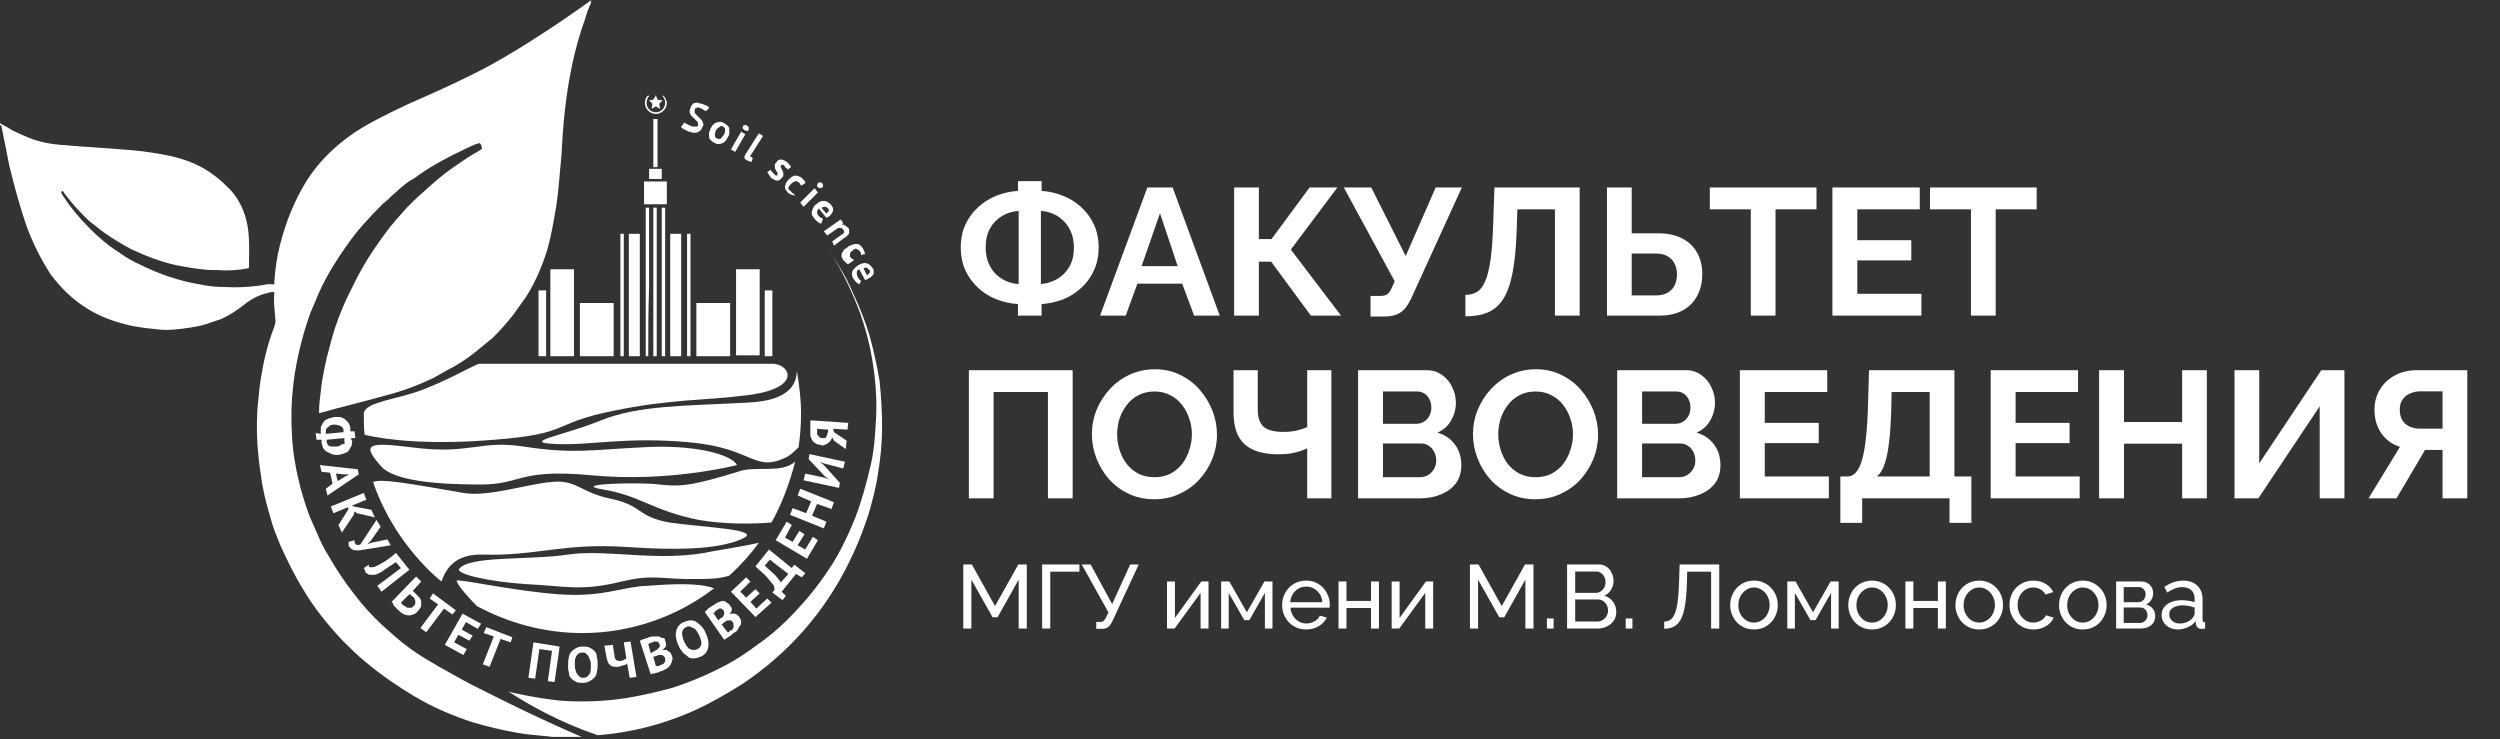
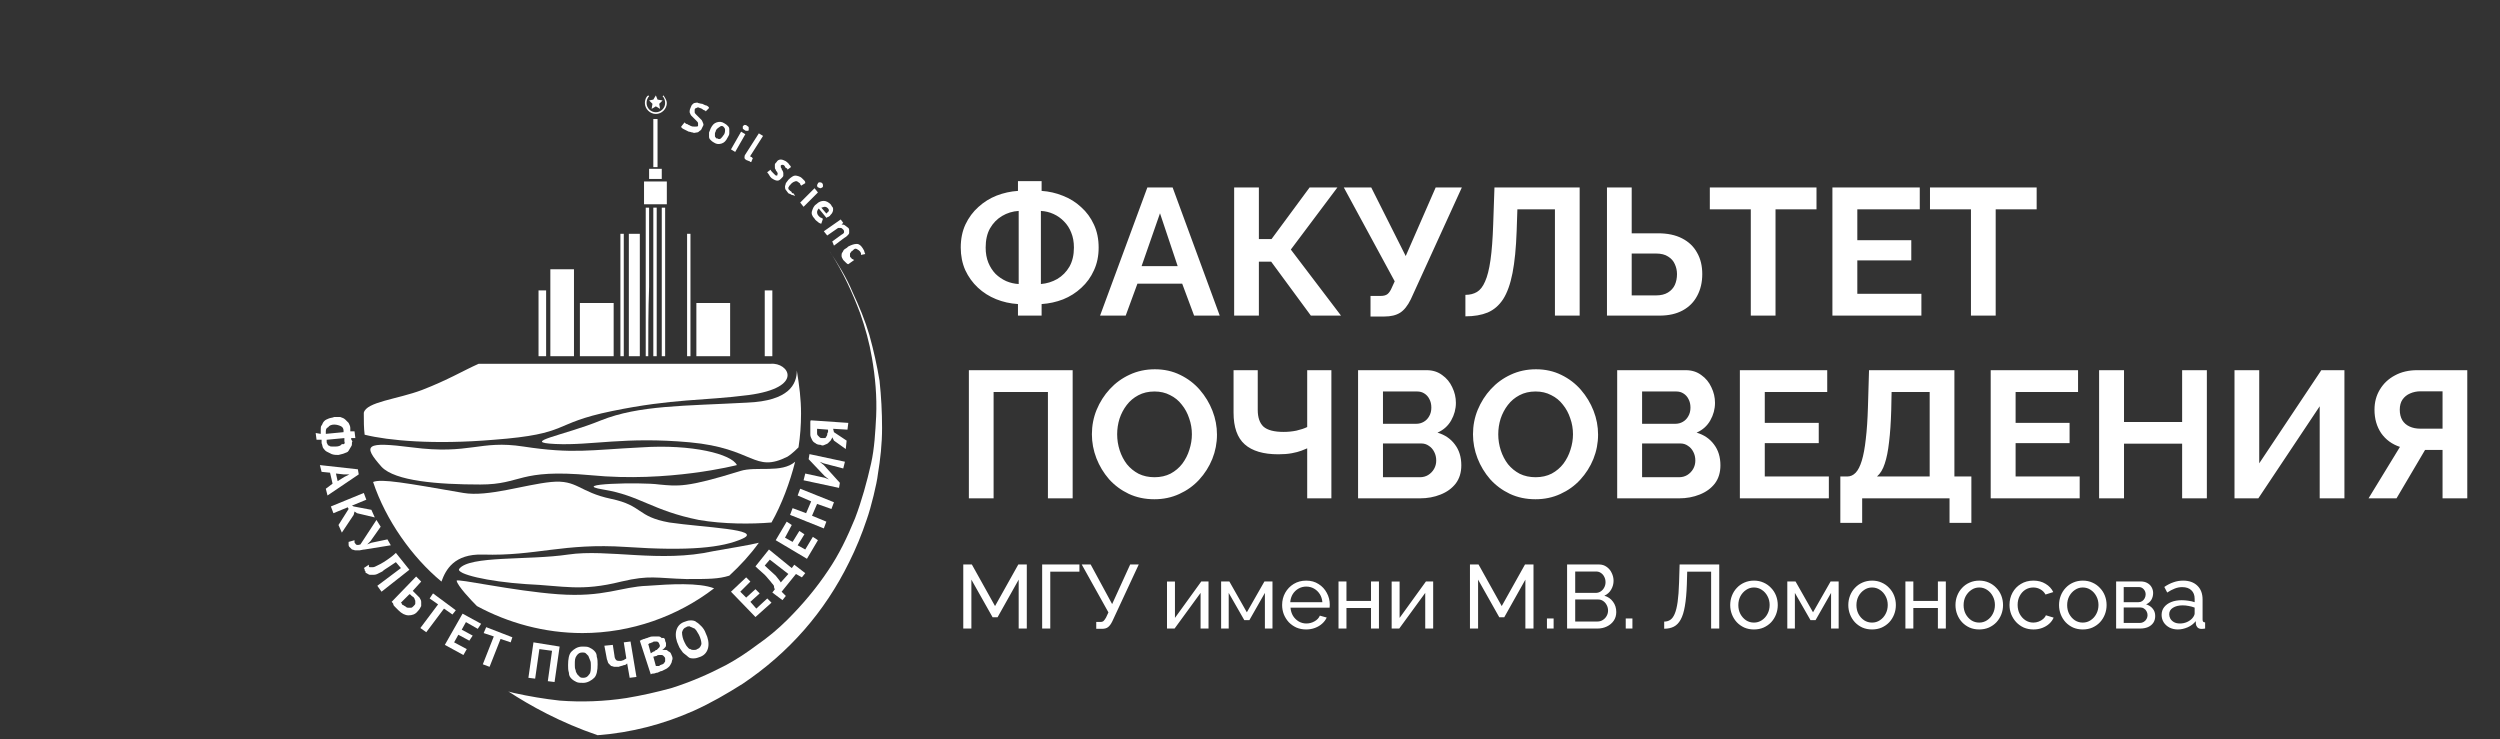
<svg xmlns="http://www.w3.org/2000/svg" width="301" height="89" viewBox="0 0 301 89" fill="none">
  <rect x="0" y="0" width="301" height="89" fill="#333333" stroke="none" />
  <path d="M122.563 38V36.609C121.636 36.551 120.759 36.356 119.933 36.022C119.107 35.689 118.376 35.225 117.738 34.632C117.101 34.038 116.594 33.335 116.217 32.523C115.855 31.698 115.674 30.792 115.674 29.807C115.674 28.764 115.862 27.837 116.239 27.025C116.63 26.199 117.151 25.497 117.803 24.917C118.455 24.323 119.187 23.867 119.998 23.548C120.824 23.229 121.679 23.041 122.563 22.983V21.809H125.41V22.983C126.294 23.041 127.148 23.236 127.974 23.57C128.8 23.889 129.532 24.345 130.169 24.939C130.821 25.518 131.335 26.221 131.712 27.047C132.089 27.858 132.277 28.778 132.277 29.807C132.277 30.821 132.089 31.734 131.712 32.545C131.35 33.356 130.843 34.059 130.191 34.653C129.553 35.247 128.822 35.711 127.996 36.044C127.17 36.363 126.308 36.551 125.41 36.609V38H122.563ZM122.65 34.197V25.395C121.925 25.439 121.259 25.642 120.65 26.004C120.042 26.366 119.557 26.866 119.194 27.503C118.847 28.126 118.673 28.894 118.673 29.807C118.673 30.488 118.781 31.096 118.999 31.632C119.216 32.154 119.506 32.603 119.868 32.98C120.245 33.342 120.672 33.632 121.15 33.849C121.628 34.052 122.128 34.168 122.65 34.197ZM125.323 34.197C126.033 34.139 126.692 33.936 127.3 33.588C127.909 33.226 128.394 32.733 128.757 32.111C129.119 31.473 129.3 30.705 129.3 29.807C129.3 29.126 129.191 28.525 128.974 28.003C128.771 27.482 128.481 27.032 128.105 26.656C127.742 26.279 127.322 25.982 126.844 25.765C126.366 25.547 125.859 25.424 125.323 25.395V34.197ZM138.142 22.57H141.184L146.856 38H143.77L142.336 34.153H136.946L135.534 38H132.448L138.142 22.57ZM141.793 32.045L139.663 25.678L137.446 32.045H141.793ZM148.592 38V22.57H151.569V28.785H153.091L157.676 22.57H161.023L155.416 30.046L161.458 38H157.828L153.047 31.502H151.569V38H148.592ZM165.01 38.109V35.631H166.227C166.604 35.631 166.887 35.551 167.075 35.392C167.263 35.233 167.43 34.979 167.575 34.632L167.923 33.871L161.794 22.57H165.097L169.248 30.828L172.856 22.57H176.007L169.857 36.044C169.48 36.812 169.053 37.348 168.574 37.652C168.096 37.956 167.459 38.109 166.662 38.109H165.01ZM187.214 38V25.2H182.693L182.606 27.808C182.534 29.85 182.367 31.538 182.107 32.871C181.846 34.204 181.469 35.255 180.977 36.022C180.484 36.776 179.861 37.312 179.108 37.631C178.369 37.935 177.478 38.087 176.434 38.087V35.501C176.971 35.501 177.434 35.385 177.825 35.153C178.217 34.921 178.542 34.501 178.803 33.893C179.079 33.284 179.296 32.422 179.455 31.306C179.615 30.191 179.723 28.749 179.781 26.982L179.933 22.57H190.191V38H187.214ZM193.479 38V22.57H196.456V28.09H199.629C200.773 28.09 201.737 28.293 202.519 28.699C203.316 29.104 203.917 29.677 204.323 30.415C204.743 31.14 204.953 32.002 204.953 33.002C204.953 33.987 204.75 34.856 204.345 35.609C203.954 36.363 203.374 36.95 202.606 37.37C201.838 37.79 200.904 38 199.803 38H193.479ZM196.456 35.566H199.39C199.969 35.566 200.448 35.45 200.824 35.218C201.201 34.986 201.476 34.682 201.65 34.306C201.824 33.914 201.911 33.48 201.911 33.002C201.911 32.581 201.824 32.183 201.65 31.806C201.491 31.43 201.223 31.125 200.846 30.893C200.484 30.647 199.991 30.524 199.368 30.524H196.456V35.566ZM218.706 25.2H213.773V38H210.796V25.2H205.863V22.57H218.706V25.2ZM231.336 35.37V38H220.622V22.57H231.14V25.2H223.621V28.916H230.119V31.35H223.621V35.37H231.336ZM245.214 25.2H240.281V38H237.303V25.2H232.37V22.57H245.214V25.2ZM116.652 60V44.57H129.148V60H126.17V47.2H119.629V60H116.652ZM138.983 60.109C137.853 60.109 136.824 59.891 135.897 59.457C134.984 59.022 134.195 58.435 133.528 57.696C132.876 56.943 132.369 56.103 132.007 55.175C131.645 54.234 131.464 53.27 131.464 52.285C131.464 51.256 131.652 50.278 132.029 49.351C132.42 48.409 132.949 47.576 133.615 46.852C134.296 46.113 135.093 45.533 136.006 45.113C136.933 44.679 137.947 44.461 139.048 44.461C140.164 44.461 141.178 44.686 142.091 45.135C143.018 45.584 143.808 46.185 144.459 46.939C145.111 47.692 145.619 48.533 145.981 49.46C146.343 50.387 146.524 51.343 146.524 52.328C146.524 53.343 146.336 54.321 145.959 55.262C145.582 56.19 145.053 57.023 144.373 57.762C143.706 58.486 142.909 59.058 141.982 59.478C141.069 59.899 140.07 60.109 138.983 60.109ZM134.506 52.285C134.506 52.952 134.608 53.596 134.81 54.219C135.013 54.842 135.303 55.4 135.68 55.893C136.071 56.371 136.542 56.755 137.092 57.044C137.657 57.32 138.295 57.457 139.005 57.457C139.729 57.457 140.374 57.312 140.939 57.023C141.504 56.718 141.975 56.32 142.351 55.827C142.728 55.32 143.011 54.763 143.199 54.154C143.402 53.531 143.503 52.908 143.503 52.285C143.503 51.619 143.395 50.981 143.177 50.373C142.974 49.75 142.677 49.199 142.286 48.721C141.91 48.228 141.439 47.844 140.874 47.569C140.323 47.279 139.7 47.135 139.005 47.135C138.266 47.135 137.614 47.287 137.049 47.591C136.498 47.881 136.035 48.272 135.658 48.764C135.281 49.257 134.991 49.808 134.789 50.416C134.6 51.025 134.506 51.648 134.506 52.285ZM157.387 60V53.98C157.228 54.053 156.996 54.147 156.692 54.263C156.387 54.379 156.004 54.48 155.54 54.567C155.076 54.654 154.533 54.697 153.91 54.697C152.113 54.697 150.766 54.299 149.868 53.502C148.969 52.705 148.52 51.43 148.52 49.677V44.57H151.432V49.351C151.432 50.264 151.664 50.938 152.128 51.372C152.606 51.792 153.417 52.002 154.562 52.002C155.069 52.002 155.576 51.952 156.083 51.85C156.59 51.734 157.025 51.59 157.387 51.416V44.57H160.299V60H157.387ZM175.942 56.023C175.942 56.892 175.717 57.624 175.268 58.218C174.819 58.797 174.21 59.239 173.443 59.544C172.689 59.848 171.863 60 170.965 60H163.511V44.57H171.769C172.494 44.57 173.117 44.766 173.638 45.157C174.174 45.533 174.58 46.026 174.855 46.635C175.145 47.229 175.29 47.852 175.29 48.504C175.29 49.242 175.101 49.945 174.725 50.612C174.348 51.278 173.797 51.771 173.073 52.089C173.957 52.35 174.652 52.821 175.159 53.502C175.681 54.183 175.942 55.023 175.942 56.023ZM172.921 55.458C172.921 55.067 172.841 54.719 172.682 54.415C172.523 54.096 172.305 53.85 172.03 53.676C171.769 53.488 171.465 53.393 171.117 53.393H166.51V57.457H170.965C171.327 57.457 171.653 57.37 171.943 57.197C172.247 57.008 172.486 56.762 172.66 56.458C172.834 56.153 172.921 55.82 172.921 55.458ZM166.51 47.135V51.025H170.509C170.842 51.025 171.146 50.945 171.421 50.785C171.697 50.626 171.914 50.402 172.073 50.112C172.247 49.822 172.334 49.474 172.334 49.069C172.334 48.678 172.254 48.337 172.095 48.047C171.95 47.758 171.747 47.533 171.487 47.373C171.24 47.214 170.958 47.135 170.639 47.135H166.51ZM184.867 60.109C183.737 60.109 182.708 59.891 181.781 59.457C180.868 59.022 180.079 58.435 179.412 57.696C178.76 56.943 178.253 56.103 177.891 55.175C177.529 54.234 177.348 53.27 177.348 52.285C177.348 51.256 177.536 50.278 177.913 49.351C178.304 48.409 178.833 47.576 179.499 46.852C180.18 46.113 180.977 45.533 181.89 45.113C182.817 44.679 183.831 44.461 184.932 44.461C186.048 44.461 187.062 44.686 187.975 45.135C188.902 45.584 189.691 46.185 190.343 46.939C190.995 47.692 191.503 48.533 191.865 49.46C192.227 50.387 192.408 51.343 192.408 52.328C192.408 53.343 192.22 54.321 191.843 55.262C191.466 56.19 190.937 57.023 190.257 57.762C189.59 58.486 188.793 59.058 187.866 59.478C186.953 59.899 185.954 60.109 184.867 60.109ZM180.39 52.285C180.39 52.952 180.491 53.596 180.694 54.219C180.897 54.842 181.187 55.4 181.564 55.893C181.955 56.371 182.426 56.755 182.976 57.044C183.541 57.32 184.179 57.457 184.889 57.457C185.613 57.457 186.258 57.312 186.823 57.023C187.388 56.718 187.859 56.32 188.235 55.827C188.612 55.32 188.895 54.763 189.083 54.154C189.286 53.531 189.387 52.908 189.387 52.285C189.387 51.619 189.279 50.981 189.061 50.373C188.858 49.75 188.561 49.199 188.17 48.721C187.794 48.228 187.323 47.844 186.758 47.569C186.207 47.279 185.584 47.135 184.889 47.135C184.15 47.135 183.498 47.287 182.933 47.591C182.382 47.881 181.919 48.272 181.542 48.764C181.165 49.257 180.875 49.808 180.673 50.416C180.484 51.025 180.39 51.648 180.39 52.285ZM207.139 56.023C207.139 56.892 206.915 57.624 206.466 58.218C206.017 58.797 205.408 59.239 204.64 59.544C203.887 59.848 203.061 60 202.163 60H194.709V44.57H202.967C203.691 44.57 204.314 44.766 204.836 45.157C205.372 45.533 205.778 46.026 206.053 46.635C206.343 47.229 206.487 47.852 206.487 48.504C206.487 49.242 206.299 49.945 205.922 50.612C205.546 51.278 204.995 51.771 204.271 52.089C205.155 52.35 205.85 52.821 206.357 53.502C206.879 54.183 207.139 55.023 207.139 56.023ZM204.119 55.458C204.119 55.067 204.039 54.719 203.88 54.415C203.72 54.096 203.503 53.85 203.228 53.676C202.967 53.488 202.663 53.393 202.315 53.393H197.708V57.457H202.163C202.525 57.457 202.851 57.37 203.141 57.197C203.445 57.008 203.684 56.762 203.858 56.458C204.032 56.153 204.119 55.82 204.119 55.458ZM197.708 47.135V51.025H201.706C202.04 51.025 202.344 50.945 202.619 50.785C202.894 50.626 203.112 50.402 203.271 50.112C203.445 49.822 203.532 49.474 203.532 49.069C203.532 48.678 203.452 48.337 203.293 48.047C203.148 47.758 202.945 47.533 202.684 47.373C202.438 47.214 202.156 47.135 201.837 47.135H197.708ZM220.194 57.37V60H209.48V44.57H219.998V47.2H212.479V50.916H218.977V53.35H212.479V57.37H220.194ZM221.576 62.956V57.37H222.401C222.793 57.37 223.133 57.218 223.423 56.914C223.713 56.61 223.959 56.124 224.162 55.458C224.365 54.791 224.524 53.929 224.64 52.872C224.77 51.8 224.857 50.503 224.901 48.982L225.031 44.57H235.31V57.37H237.353V62.956H234.724V60H224.205V62.956H221.576ZM225.987 57.37H232.333V47.2H227.748L227.704 49.373C227.661 50.88 227.574 52.162 227.443 53.219C227.327 54.277 227.154 55.147 226.922 55.827C226.704 56.508 226.393 57.023 225.987 57.37ZM250.394 57.37V60H239.68V44.57H250.198V47.2H242.679V50.916H249.177V53.35H242.679V57.37H250.394ZM265.706 44.57V60H262.729V53.415H255.731V60H252.732V44.57H255.731V50.807H262.729V44.57H265.706ZM269.034 60V44.57H272.011V55.784L279.487 44.57H282.269V60H279.292V48.916L271.903 60H269.034ZM285.172 60L288.954 53.806C287.997 53.488 287.244 52.937 286.694 52.155C286.157 51.358 285.889 50.416 285.889 49.329C285.889 48.417 286.107 47.605 286.541 46.895C286.976 46.171 287.577 45.606 288.345 45.2C289.113 44.78 290.011 44.57 291.04 44.57H297.06V60H294.083V54.176H292.518C292.431 54.176 292.337 54.176 292.235 54.176C292.148 54.176 292.061 54.176 291.975 54.176L288.541 60H285.172ZM291.388 51.611H294.083V47.113H291.431C290.982 47.113 290.562 47.2 290.171 47.373C289.794 47.533 289.49 47.779 289.258 48.112C289.041 48.431 288.932 48.837 288.932 49.329C288.932 49.822 289.033 50.242 289.236 50.59C289.439 50.923 289.729 51.177 290.106 51.35C290.482 51.524 290.91 51.611 291.388 51.611Z" fill="white" />
  <path d="M122.649 75.677V69.788L120.107 74.319H119.509L116.955 69.788V75.677H115.978V67.962H117.01L119.802 72.972L122.606 67.962H123.627V75.677H122.649ZM125.475 75.677V67.962H129.962V68.832H126.453V75.677H125.475ZM131.988 75.71V74.884H132.477C132.658 74.884 132.792 74.841 132.879 74.754C132.974 74.659 133.071 74.522 133.173 74.341L133.455 73.732L130.239 67.962H131.315L133.901 72.733L136.074 67.962H137.106L133.923 74.808C133.763 75.134 133.593 75.366 133.412 75.503C133.238 75.641 132.995 75.71 132.684 75.71H131.988ZM140.507 75.677V70.016H141.464V74.395L144.637 70.005H145.506V75.677H144.55V71.385L141.42 75.677H140.507ZM147.023 75.677V70.005H148.012L150.12 73.721L152.239 70.005H153.206V75.677H152.293V71.385L150.424 74.667H149.815L147.936 71.385V75.677H147.023ZM157.258 75.786C156.831 75.786 156.44 75.71 156.085 75.558C155.737 75.398 155.433 75.185 155.172 74.917C154.918 74.641 154.719 74.326 154.574 73.971C154.437 73.616 154.368 73.24 154.368 72.841C154.368 72.305 154.491 71.816 154.737 71.374C154.984 70.932 155.324 70.577 155.759 70.309C156.201 70.041 156.704 69.907 157.269 69.907C157.841 69.907 158.338 70.045 158.758 70.32C159.185 70.588 159.515 70.943 159.747 71.385C159.986 71.82 160.105 72.291 160.105 72.798C160.105 72.87 160.102 72.943 160.094 73.015C160.094 73.08 160.091 73.131 160.084 73.167H155.378C155.407 73.537 155.509 73.866 155.683 74.156C155.864 74.439 156.096 74.663 156.378 74.83C156.661 74.989 156.965 75.069 157.291 75.069C157.639 75.069 157.965 74.982 158.269 74.808C158.58 74.634 158.794 74.406 158.91 74.123L159.736 74.352C159.613 74.627 159.428 74.873 159.182 75.091C158.943 75.308 158.656 75.478 158.323 75.601C157.997 75.724 157.642 75.786 157.258 75.786ZM155.346 72.504H159.214C159.185 72.135 159.08 71.809 158.899 71.526C158.718 71.244 158.486 71.023 158.204 70.864C157.921 70.704 157.61 70.624 157.269 70.624C156.936 70.624 156.628 70.704 156.346 70.864C156.063 71.023 155.831 71.244 155.65 71.526C155.476 71.809 155.375 72.135 155.346 72.504ZM161.157 75.677V70.005H162.114V72.352H165.069V70.005H166.025V75.677H165.069V73.2H162.114V75.677H161.157ZM167.556 75.677V70.016H168.512V74.395L171.685 70.005H172.554V75.677H171.598V71.385L168.469 75.677H167.556ZM183.655 75.677V69.788L181.112 74.319H180.514L177.961 69.788V75.677H176.983V67.962H178.015L180.808 72.972L183.611 67.962H184.633V75.677H183.655ZM186.252 75.677V74.46H187.056V75.677H186.252ZM194.599 73.689C194.599 74.087 194.497 74.435 194.294 74.732C194.092 75.029 193.816 75.261 193.469 75.427C193.128 75.594 192.751 75.677 192.339 75.677H188.677V67.962H192.512C192.875 67.962 193.186 68.06 193.447 68.256C193.715 68.444 193.918 68.69 194.055 68.995C194.2 69.292 194.273 69.603 194.273 69.929C194.273 70.306 194.175 70.661 193.979 70.994C193.791 71.32 193.519 71.563 193.164 71.722C193.606 71.852 193.954 72.095 194.208 72.45C194.468 72.798 194.599 73.211 194.599 73.689ZM193.61 73.515C193.61 73.276 193.556 73.055 193.447 72.852C193.345 72.649 193.204 72.486 193.023 72.363C192.849 72.24 192.646 72.178 192.415 72.178H189.655V74.83H192.339C192.578 74.83 192.791 74.768 192.98 74.645C193.175 74.522 193.327 74.362 193.436 74.167C193.552 73.964 193.61 73.747 193.61 73.515ZM189.655 68.81V71.385H192.11C192.342 71.385 192.545 71.327 192.719 71.211C192.9 71.095 193.041 70.94 193.143 70.744C193.251 70.548 193.306 70.335 193.306 70.103C193.306 69.857 193.255 69.639 193.154 69.451C193.059 69.255 192.925 69.1 192.751 68.984C192.585 68.868 192.393 68.81 192.176 68.81H189.655ZM195.739 75.677V74.46H196.543V75.677H195.739ZM206.019 75.677V68.832H203.139L203.096 70.364C203.06 71.414 202.98 72.287 202.857 72.982C202.741 73.671 202.571 74.214 202.346 74.612C202.129 75.004 201.857 75.282 201.531 75.449C201.205 75.616 200.818 75.699 200.368 75.699V74.841C200.644 74.841 200.886 74.772 201.096 74.634C201.306 74.496 201.484 74.257 201.629 73.917C201.781 73.569 201.901 73.088 201.987 72.472C202.074 71.856 202.132 71.07 202.161 70.114L202.226 67.962H206.997V75.677H206.019ZM211.174 75.786C210.747 75.786 210.359 75.71 210.012 75.558C209.664 75.398 209.363 75.185 209.11 74.917C208.856 74.641 208.661 74.326 208.523 73.971C208.385 73.616 208.317 73.243 208.317 72.852C208.317 72.454 208.385 72.077 208.523 71.722C208.661 71.367 208.856 71.055 209.11 70.787C209.363 70.512 209.664 70.299 210.012 70.146C210.367 69.987 210.758 69.907 211.185 69.907C211.605 69.907 211.989 69.987 212.337 70.146C212.685 70.299 212.985 70.512 213.239 70.787C213.5 71.055 213.699 71.367 213.837 71.722C213.974 72.077 214.043 72.454 214.043 72.852C214.043 73.243 213.974 73.616 213.837 73.971C213.699 74.326 213.503 74.641 213.25 74.917C212.996 75.185 212.692 75.398 212.337 75.558C211.989 75.71 211.602 75.786 211.174 75.786ZM209.295 72.863C209.295 73.254 209.378 73.609 209.545 73.928C209.718 74.246 209.947 74.5 210.229 74.688C210.512 74.87 210.827 74.96 211.174 74.96C211.522 74.96 211.837 74.866 212.12 74.678C212.41 74.489 212.638 74.236 212.804 73.917C212.978 73.591 213.065 73.232 213.065 72.841C213.065 72.45 212.978 72.095 212.804 71.776C212.638 71.458 212.41 71.204 212.12 71.016C211.837 70.827 211.522 70.733 211.174 70.733C210.827 70.733 210.512 70.831 210.229 71.026C209.947 71.215 209.718 71.468 209.545 71.787C209.378 72.106 209.295 72.465 209.295 72.863ZM215.191 75.677V70.005H216.18L218.288 73.721L220.407 70.005H221.374V75.677H220.461V71.385L218.592 74.667H217.984L216.104 71.385V75.677H215.191ZM225.394 75.786C224.966 75.786 224.579 75.71 224.231 75.558C223.883 75.398 223.583 75.185 223.329 74.917C223.076 74.641 222.88 74.326 222.742 73.971C222.605 73.616 222.536 73.243 222.536 72.852C222.536 72.454 222.605 72.077 222.742 71.722C222.88 71.367 223.076 71.055 223.329 70.787C223.583 70.512 223.883 70.299 224.231 70.146C224.586 69.987 224.977 69.907 225.405 69.907C225.825 69.907 226.209 69.987 226.556 70.146C226.904 70.299 227.205 70.512 227.458 70.787C227.719 71.055 227.918 71.367 228.056 71.722C228.194 72.077 228.262 72.454 228.262 72.852C228.262 73.243 228.194 73.616 228.056 73.971C227.918 74.326 227.723 74.641 227.469 74.917C227.216 75.185 226.911 75.398 226.556 75.558C226.209 75.71 225.821 75.786 225.394 75.786ZM223.514 72.863C223.514 73.254 223.597 73.609 223.764 73.928C223.938 74.246 224.166 74.5 224.448 74.688C224.731 74.87 225.046 74.96 225.394 74.96C225.742 74.96 226.057 74.866 226.339 74.678C226.629 74.489 226.857 74.236 227.024 73.917C227.198 73.591 227.284 73.232 227.284 72.841C227.284 72.45 227.198 72.095 227.024 71.776C226.857 71.458 226.629 71.204 226.339 71.016C226.057 70.827 225.742 70.733 225.394 70.733C225.046 70.733 224.731 70.831 224.448 71.026C224.166 71.215 223.938 71.468 223.764 71.787C223.597 72.106 223.514 72.465 223.514 72.863ZM229.41 75.677V70.005H230.366V72.352H233.322V70.005H234.278V75.677H233.322V73.2H230.366V75.677H229.41ZM238.297 75.786C237.87 75.786 237.482 75.71 237.135 75.558C236.787 75.398 236.486 75.185 236.233 74.917C235.979 74.641 235.784 74.326 235.646 73.971C235.508 73.616 235.44 73.243 235.44 72.852C235.44 72.454 235.508 72.077 235.646 71.722C235.784 71.367 235.979 71.055 236.233 70.787C236.486 70.512 236.787 70.299 237.135 70.146C237.49 69.987 237.881 69.907 238.308 69.907C238.728 69.907 239.112 69.987 239.46 70.146C239.808 70.299 240.108 70.512 240.362 70.787C240.623 71.055 240.822 71.367 240.96 71.722C241.097 72.077 241.166 72.454 241.166 72.852C241.166 73.243 241.097 73.616 240.96 73.971C240.822 74.326 240.626 74.641 240.373 74.917C240.119 75.185 239.815 75.398 239.46 75.558C239.112 75.71 238.725 75.786 238.297 75.786ZM236.417 72.863C236.417 73.254 236.501 73.609 236.667 73.928C236.841 74.246 237.069 74.5 237.352 74.688C237.634 74.87 237.95 74.96 238.297 74.96C238.645 74.96 238.96 74.866 239.243 74.678C239.532 74.489 239.761 74.236 239.927 73.917C240.101 73.591 240.188 73.232 240.188 72.841C240.188 72.45 240.101 72.095 239.927 71.776C239.761 71.458 239.532 71.204 239.243 71.016C238.96 70.827 238.645 70.733 238.297 70.733C237.95 70.733 237.634 70.831 237.352 71.026C237.069 71.215 236.841 71.468 236.667 71.787C236.501 72.106 236.417 72.465 236.417 72.863ZM244.835 75.786C244.407 75.786 244.016 75.71 243.661 75.558C243.314 75.398 243.009 75.181 242.748 74.906C242.495 74.63 242.296 74.315 242.151 73.96C242.013 73.605 241.944 73.229 241.944 72.83C241.944 72.294 242.064 71.805 242.303 71.363C242.542 70.921 242.879 70.57 243.314 70.309C243.748 70.041 244.252 69.907 244.824 69.907C245.382 69.907 245.867 70.034 246.28 70.288C246.7 70.534 247.012 70.867 247.214 71.287L246.28 71.581C246.135 71.313 245.932 71.106 245.671 70.961C245.411 70.809 245.121 70.733 244.802 70.733C244.454 70.733 244.136 70.824 243.846 71.005C243.563 71.186 243.339 71.436 243.172 71.755C243.006 72.066 242.922 72.425 242.922 72.83C242.922 73.229 243.006 73.591 243.172 73.917C243.346 74.236 243.574 74.489 243.857 74.678C244.147 74.866 244.465 74.96 244.813 74.96C245.038 74.96 245.251 74.92 245.454 74.841C245.664 74.761 245.845 74.656 245.997 74.525C246.157 74.388 246.265 74.239 246.323 74.08L247.258 74.362C247.142 74.638 246.965 74.884 246.725 75.101C246.494 75.311 246.215 75.478 245.889 75.601C245.57 75.724 245.219 75.786 244.835 75.786ZM250.766 75.786C250.338 75.786 249.951 75.71 249.603 75.558C249.255 75.398 248.955 75.185 248.701 74.917C248.448 74.641 248.252 74.326 248.114 73.971C247.977 73.616 247.908 73.243 247.908 72.852C247.908 72.454 247.977 72.077 248.114 71.722C248.252 71.367 248.448 71.055 248.701 70.787C248.955 70.512 249.255 70.299 249.603 70.146C249.958 69.987 250.349 69.907 250.777 69.907C251.197 69.907 251.581 69.987 251.928 70.146C252.276 70.299 252.577 70.512 252.83 70.787C253.091 71.055 253.29 71.367 253.428 71.722C253.566 72.077 253.634 72.454 253.634 72.852C253.634 73.243 253.566 73.616 253.428 73.971C253.29 74.326 253.095 74.641 252.841 74.917C252.588 75.185 252.283 75.398 251.928 75.558C251.581 75.71 251.193 75.786 250.766 75.786ZM248.886 72.863C248.886 73.254 248.969 73.609 249.136 73.928C249.31 74.246 249.538 74.5 249.82 74.688C250.103 74.87 250.418 74.96 250.766 74.96C251.114 74.96 251.429 74.866 251.711 74.678C252.001 74.489 252.229 74.236 252.396 73.917C252.57 73.591 252.657 73.232 252.657 72.841C252.657 72.45 252.57 72.095 252.396 71.776C252.229 71.458 252.001 71.204 251.711 71.016C251.429 70.827 251.114 70.733 250.766 70.733C250.418 70.733 250.103 70.831 249.82 71.026C249.538 71.215 249.31 71.468 249.136 71.787C248.969 72.106 248.886 72.465 248.886 72.863ZM254.782 75.677V70.005H257.716C258.057 70.005 258.339 70.074 258.564 70.212C258.788 70.342 258.955 70.512 259.064 70.722C259.179 70.932 259.237 71.157 259.237 71.396C259.237 71.7 259.165 71.975 259.02 72.222C258.875 72.461 258.665 72.642 258.39 72.765C258.716 72.859 258.98 73.029 259.183 73.276C259.386 73.515 259.487 73.812 259.487 74.167C259.487 74.486 259.411 74.757 259.259 74.982C259.107 75.206 258.893 75.38 258.618 75.503C258.343 75.619 258.024 75.677 257.662 75.677H254.782ZM255.695 75.004H257.64C257.814 75.004 257.97 74.96 258.107 74.873C258.252 74.786 258.365 74.67 258.444 74.525C258.524 74.381 258.564 74.228 258.564 74.069C258.564 73.895 258.524 73.74 258.444 73.602C258.372 73.457 258.267 73.345 258.129 73.265C257.999 73.178 257.847 73.135 257.673 73.135H255.695V75.004ZM255.695 72.504H257.466C257.64 72.504 257.792 72.461 257.923 72.374C258.053 72.28 258.154 72.16 258.227 72.015C258.299 71.871 258.336 71.718 258.336 71.559C258.336 71.32 258.256 71.114 258.096 70.94C257.944 70.766 257.745 70.679 257.499 70.679H255.695V72.504ZM260.258 74.037C260.258 73.674 260.36 73.363 260.562 73.102C260.773 72.834 261.059 72.627 261.421 72.483C261.783 72.338 262.203 72.265 262.681 72.265C262.935 72.265 263.203 72.287 263.485 72.331C263.768 72.367 264.018 72.425 264.235 72.504V72.091C264.235 71.657 264.105 71.316 263.844 71.07C263.583 70.817 263.214 70.69 262.736 70.69C262.424 70.69 262.124 70.748 261.834 70.864C261.551 70.972 261.251 71.132 260.932 71.342L260.584 70.668C260.954 70.414 261.323 70.226 261.693 70.103C262.062 69.972 262.446 69.907 262.844 69.907C263.569 69.907 264.141 70.11 264.561 70.516C264.981 70.914 265.191 71.472 265.191 72.189V74.591C265.191 74.707 265.213 74.793 265.257 74.851C265.307 74.902 265.387 74.931 265.496 74.938V75.677C265.402 75.692 265.318 75.703 265.246 75.71C265.181 75.717 265.126 75.721 265.083 75.721C264.858 75.721 264.688 75.659 264.572 75.536C264.463 75.413 264.402 75.282 264.387 75.145L264.366 74.786C264.119 75.105 263.797 75.351 263.399 75.525C263 75.699 262.605 75.786 262.214 75.786C261.837 75.786 261.501 75.71 261.204 75.558C260.907 75.398 260.675 75.188 260.508 74.927C260.342 74.659 260.258 74.362 260.258 74.037ZM263.953 74.439C264.04 74.337 264.108 74.236 264.159 74.134C264.21 74.026 264.235 73.935 264.235 73.863V73.156C264.011 73.069 263.775 73.004 263.529 72.961C263.283 72.91 263.04 72.885 262.801 72.885C262.316 72.885 261.921 72.982 261.617 73.178C261.319 73.366 261.171 73.627 261.171 73.96C261.171 74.141 261.218 74.319 261.312 74.493C261.414 74.659 261.559 74.797 261.747 74.906C261.942 75.014 262.182 75.069 262.464 75.069C262.761 75.069 263.044 75.011 263.312 74.895C263.58 74.772 263.793 74.62 263.953 74.439Z" fill="white" />
  <path d="M90.144 47.562C84.656 48.273 81.099 47.968 73.68 49.493C66.261 51.017 68.802 52.237 59.452 52.948C52.237 53.558 46.749 53.05 43.903 52.339C43.802 51.525 43.802 50.712 43.802 49.899C43.802 49.798 43.802 49.798 43.802 49.696C44.107 48.375 47.867 48.07 50.814 46.952C53.965 45.733 55.794 44.615 57.623 43.802H62.196H86.384C87.197 43.802 92.38 43.802 92.786 43.802C94.921 43.598 96.953 46.647 90.144 47.562Z" fill="white" />
  <path d="M96.445 49.798C96.445 51.221 96.343 52.542 96.14 53.863C96.038 53.965 95.327 54.676 94.819 54.981C90.754 57.013 90.855 53.965 83.03 53.253C75.205 52.542 71.241 53.66 66.871 53.456C62.501 53.253 67.888 52.44 72.359 50.611C76.932 48.782 82.42 48.883 89.941 48.477C95.022 48.273 95.937 46.241 95.937 44.615C96.242 46.444 96.445 48.07 96.445 49.798Z" fill="white" />
  <path d="M88.721 55.997C88.721 55.997 80.49 58.132 71.14 57.217C62.298 56.404 62.908 58.335 57.826 58.335C52.745 58.335 47.562 57.928 45.936 56.201C43.599 53.558 44.005 53.152 49.595 53.863C56.607 54.778 57.725 52.949 63.01 53.762C69.005 54.676 71.038 54.168 77.237 53.863C83.335 53.457 88.112 54.676 88.721 55.997Z" fill="white" />
  <path d="M89.128 56.709C91.059 56.099 94.108 57.014 95.734 55.591C95.124 58.03 94.108 60.774 92.888 62.908C90.449 63.111 87.095 63.111 84.148 62.603C78.558 61.485 77.034 59.656 72.664 58.945C68.294 58.233 77.237 58.03 79.372 58.335C81.607 58.538 82.624 58.741 89.128 56.709Z" fill="white" />
  <path d="M89.433 64.839C86.994 65.957 82.928 66.363 75.408 65.855C67.786 65.347 64.534 66.973 58.131 66.77C54.676 66.668 53.66 68.599 53.151 70.022C49.594 67.075 46.444 62.603 44.92 58.03C45.936 57.623 48.781 58.132 55.794 59.351C58.741 59.859 63.213 58.335 66.363 58.03C69.514 57.725 69.717 59.249 73.579 60.062C77.441 60.876 76.627 62.197 80.591 62.908C84.758 63.518 91.872 63.721 89.433 64.839Z" fill="white" />
  <path d="M85.977 70.835C81.607 74.189 76.018 76.221 70.123 76.221C65.55 76.221 61.18 75.002 57.42 72.969C56.709 72.258 55.083 70.53 54.981 69.92C54.981 69.615 61.688 71.14 67.176 71.546C72.766 71.953 74.798 70.632 77.949 70.53C80.693 70.327 84.148 70.124 85.977 70.835Z" fill="white" />
  <path d="M91.364 65.347C90.347 66.769 89.128 68.091 87.807 69.31C86.486 69.717 85.368 69.717 82.624 69.717C78.965 69.615 78.254 69.209 74.798 70.022C69.92 71.241 67.888 70.53 63.314 70.326C58.741 70.022 54.879 69.107 55.286 68.497C56.505 66.871 63.619 67.481 68.396 66.769C73.172 66.058 79.473 67.786 85.876 66.363C88.112 65.956 90.144 65.652 91.364 65.347Z" fill="white" />
  <path d="M77.034 28.151H75.713V42.887H77.034V28.151Z" fill="white" />
  <path d="M79.067 25H78.66V42.887H79.067V25Z" fill="white" />
  <path d="M78.05 42.887H77.746V25H78.152C78.152 28.151 78.152 31.403 78.152 34.553C78.05 37.297 78.05 40.143 78.05 42.887Z" fill="white" />
-   <path d="M91.465 32.419V42.785H88.62C88.62 39.127 88.62 32.419 88.62 32.419C89.128 32.419 91.059 32.419 91.465 32.419Z" fill="white" />
-   <path d="M82.014 28.151H80.693V42.887H82.014V28.151Z" fill="white" />
  <path d="M87.908 36.484V42.887H83.843C83.843 40.651 83.843 36.484 83.843 36.484H87.908Z" fill="white" />
  <path d="M92.99 34.96V42.887H92.075C92.075 39.533 92.075 35.062 92.075 34.96H92.99Z" fill="white" />
  <path d="M80.083 25V42.887H79.676C79.676 40.143 79.676 37.399 79.676 34.553C79.676 31.301 79.676 28.151 79.676 25H80.083Z" fill="white" />
  <path d="M83.132 28.151V42.887H82.725C82.725 40.651 82.725 38.415 82.725 36.179C82.725 33.435 82.725 30.793 82.725 28.151H83.132Z" fill="white" />
  <path d="M69.107 42.887H66.262V32.419C66.668 32.419 68.599 32.419 69.107 32.419C69.107 32.521 69.107 39.228 69.107 42.887Z" fill="white" />
  <path d="M73.884 42.887H69.819V36.484H73.884C73.884 36.484 73.884 40.651 73.884 42.887Z" fill="white" />
  <path d="M65.753 42.887H64.839V34.96H65.753C65.753 35.062 65.753 39.533 65.753 42.887Z" fill="white" />
  <path d="M75.103 42.887H74.697V28.151H75.103C75.103 30.793 75.103 33.537 75.103 36.179C75.103 38.415 75.103 40.651 75.103 42.887Z" fill="white" />
  <path d="M80.286 21.85H77.542V24.594H80.286V21.85Z" fill="white" />
  <path d="M79.676 20.326H78.152V21.545H79.676V20.326Z" fill="white" />
  <path d="M79.168 14.33H78.66V20.122H79.168V14.33Z" fill="white" />
  <path d="M78.965 11.484L79.168 11.992L79.778 12.094L79.371 12.5L79.473 13.11L78.965 12.805L78.457 13.11L78.558 12.5L78.152 12.094L78.66 11.992L78.965 11.484Z" fill="white" />
  <path d="M78.965 13.72C78.254 13.72 77.644 13.11 77.644 12.399C77.644 12.094 77.746 11.687 78.05 11.484L78.152 11.585C77.949 11.789 77.847 12.094 77.847 12.399C77.847 13.008 78.355 13.516 78.965 13.516C79.575 13.516 80.083 13.008 80.083 12.399C80.083 12.094 79.981 11.789 79.778 11.585L79.88 11.484C80.083 11.789 80.286 12.094 80.286 12.399C80.286 13.11 79.677 13.72 78.965 13.72Z" fill="white" />
  <path d="M38.619 52.237C38.619 52.135 38.619 52.033 38.619 52.033C38.619 51.932 38.619 51.83 38.619 51.728C38.619 51.525 38.619 51.322 38.72 51.22C38.822 51.119 38.822 50.916 39.025 50.712C39.228 50.509 39.33 50.509 39.533 50.407C39.737 50.306 40.041 50.306 40.245 50.204C40.55 50.204 40.753 50.204 40.956 50.204C41.159 50.306 41.363 50.306 41.566 50.509C41.769 50.712 41.871 50.814 41.972 50.916C42.074 51.119 42.176 51.322 42.176 51.525C42.176 51.627 42.176 51.627 42.176 51.728C42.176 51.83 42.176 51.83 42.176 51.932H42.684L42.785 52.745H42.277C42.277 52.846 42.277 52.948 42.379 53.05C42.481 53.151 42.379 53.253 42.379 53.253C42.379 53.456 42.379 53.66 42.277 53.761C42.176 53.964 42.074 54.066 41.972 54.269C41.871 54.472 41.668 54.472 41.464 54.574C41.261 54.676 41.058 54.676 40.753 54.777C40.448 54.777 40.245 54.777 39.94 54.676C39.737 54.574 39.533 54.472 39.33 54.371C39.127 54.269 39.025 54.066 38.924 53.964C38.822 53.863 38.822 53.558 38.72 53.355C38.72 53.253 38.72 53.253 38.72 53.151C38.72 53.05 38.72 53.05 38.72 52.948H38.111L38.009 52.135L38.619 52.237ZM39.228 51.932V52.033C39.228 52.033 39.228 52.135 39.228 52.237L41.363 52.033V51.932C41.363 51.83 41.363 51.83 41.363 51.83C41.363 51.627 41.261 51.424 41.058 51.322C40.855 51.22 40.55 51.119 40.245 51.119C39.94 51.119 39.635 51.22 39.533 51.424C39.33 51.525 39.228 51.627 39.228 51.932ZM41.464 53.151C41.464 53.151 41.464 53.05 41.464 52.948C41.464 52.846 41.464 52.846 41.464 52.745L39.33 52.948V53.05V53.151C39.33 53.253 39.33 53.355 39.432 53.456C39.432 53.558 39.533 53.66 39.635 53.66C39.737 53.761 39.838 53.761 39.94 53.761C40.041 53.761 40.245 53.761 40.448 53.761C40.753 53.761 41.058 53.66 41.159 53.456C41.464 53.558 41.566 53.355 41.464 53.151Z" fill="white" />
  <path d="M40.041 58.233L39.737 56.912L38.72 56.81L38.517 55.997L43.09 56.505L43.192 57.115L39.432 59.656L39.228 58.843L40.041 58.233ZM40.448 57.013L40.651 57.928L41.464 57.42L42.074 57.115H41.363L40.448 57.013Z" fill="white" />
  <path d="M41.972 61.282L41.871 61.078L40.143 61.79L39.838 60.977L43.802 59.351L44.107 60.164L42.379 60.875L42.582 60.977L44.716 61.383L45.123 62.298L42.989 61.79L42.684 61.586L42.582 61.993L41.16 64.127L40.753 63.212L41.972 61.282Z" fill="white" />
  <path d="M44.615 65.144L44.208 65.55L44.716 65.347L46.647 64.941L47.054 65.652L43.903 66.16C43.7 66.16 43.395 66.262 43.294 66.262C43.09 66.262 42.887 66.262 42.785 66.262C42.684 66.262 42.481 66.16 42.379 66.16C42.277 66.058 42.176 65.957 42.074 65.855C41.972 65.754 41.972 65.652 41.972 65.55C41.972 65.449 41.972 65.347 41.972 65.245L42.684 65.042C42.684 65.144 42.684 65.144 42.684 65.245C42.684 65.347 42.684 65.347 42.785 65.449C42.887 65.652 43.09 65.652 43.395 65.55L45.326 62.603L45.834 63.416L44.615 65.144Z" fill="white" />
  <path d="M48.273 68.396L47.663 67.684C47.359 67.888 47.054 68.091 46.749 68.294C46.444 68.497 46.241 68.599 46.038 68.802C45.834 68.904 45.631 69.005 45.428 69.107C45.224 69.209 45.021 69.209 44.919 69.209C44.818 69.209 44.716 69.209 44.615 69.209C44.513 69.209 44.411 69.209 44.31 69.107C44.208 69.107 44.208 69.005 44.106 69.005C44.005 69.005 44.005 68.904 44.005 68.802C43.903 68.701 43.903 68.701 43.903 68.599C43.903 68.497 43.903 68.497 43.802 68.396L44.411 67.989C44.411 67.989 44.411 67.989 44.411 68.091C44.411 68.091 44.411 68.091 44.411 68.192C44.411 68.294 44.513 68.294 44.615 68.294C44.716 68.294 44.716 68.294 44.818 68.294C44.919 68.294 45.021 68.294 45.224 68.192C45.428 68.091 45.631 67.989 45.834 67.888C46.038 67.786 46.342 67.583 46.647 67.379C46.952 67.176 47.359 66.871 47.663 66.566L49.29 68.599L45.936 71.241L45.428 70.53L48.273 68.396Z" fill="white" />
  <path d="M50.103 69.412L50.712 70.021L49.696 71.139C49.696 71.139 49.696 71.139 49.798 71.241C49.899 71.343 49.899 71.343 49.899 71.343L50.001 71.444L50.103 71.546C50.204 71.647 50.408 71.851 50.509 71.952C50.611 72.156 50.712 72.257 50.712 72.46C50.712 72.664 50.712 72.867 50.712 72.969C50.611 73.172 50.509 73.375 50.306 73.578C50.001 73.985 49.594 74.087 49.188 74.087C48.782 74.087 48.375 73.883 47.968 73.477C47.968 73.477 47.867 73.375 47.765 73.273C47.664 73.172 47.664 73.172 47.562 73.07C47.46 72.969 47.359 72.867 47.359 72.765C47.359 72.664 47.257 72.562 47.156 72.46L50.103 69.412ZM48.578 72.867C48.68 72.969 48.782 72.969 48.883 73.07C48.985 73.172 49.086 73.172 49.188 73.172C49.29 73.172 49.391 73.172 49.493 73.172C49.594 73.172 49.696 73.07 49.798 72.969C49.899 72.867 50.001 72.765 50.001 72.664C50.001 72.562 50.001 72.46 50.001 72.359C50.001 72.257 49.899 72.156 49.899 72.054C49.798 71.952 49.798 71.851 49.696 71.851C49.696 71.851 49.696 71.851 49.594 71.749C49.594 71.749 49.493 71.749 49.493 71.647C49.493 71.647 49.391 71.647 49.391 71.546H49.29L48.273 72.562L48.375 72.664C48.375 72.765 48.477 72.867 48.578 72.867Z" fill="white" />
  <path d="M54.473 73.986L53.456 73.274L51.322 76.12L50.611 75.612L52.745 72.766L51.729 72.055L52.135 71.445L54.879 73.477L54.473 73.986Z" fill="white" />
  <path d="M55.692 73.884L57.928 75.103L57.522 75.713L56.099 74.9L55.591 75.815L56.912 76.526L56.505 77.136L55.184 76.424L54.676 77.339L56.2 78.152L55.794 78.864L53.558 77.644L55.692 73.884Z" fill="white" />
  <path d="M61.485 77.339L60.266 76.933L58.944 80.286L58.131 79.981L59.453 76.628L58.233 76.221L58.538 75.51L61.688 76.729L61.485 77.339Z" fill="white" />
  <path d="M66.465 78.355L64.94 78.152L64.432 81.709L63.619 81.607L64.229 77.339L67.379 77.847L66.77 82.115L65.957 82.014L66.465 78.355Z" fill="white" />
  <path d="M68.396 80.083C68.396 79.372 68.497 78.762 68.802 78.457C69.107 78.152 69.514 77.847 70.123 77.847C70.428 77.847 70.733 77.847 70.936 77.949C71.14 78.05 71.343 78.152 71.546 78.355C71.749 78.559 71.851 78.762 71.851 79.067C71.953 79.372 71.953 79.677 71.953 79.981C71.953 80.693 71.851 81.302 71.546 81.607C71.241 81.912 70.733 82.217 70.225 82.217C69.92 82.217 69.615 82.217 69.412 82.115C69.209 82.014 69.005 81.912 68.802 81.709C68.599 81.506 68.497 81.302 68.497 80.998C68.396 80.693 68.396 80.388 68.396 80.083ZM69.209 80.083C69.209 80.286 69.209 80.49 69.31 80.693C69.31 80.896 69.412 80.998 69.514 81.201C69.615 81.302 69.717 81.404 69.819 81.506C69.92 81.607 70.123 81.607 70.225 81.607C70.53 81.607 70.733 81.506 70.936 81.201C71.14 80.998 71.14 80.591 71.14 80.083C71.14 79.88 71.14 79.677 71.038 79.473C70.936 79.27 70.936 79.168 70.835 78.965C70.733 78.863 70.632 78.762 70.53 78.66C70.428 78.559 70.225 78.559 70.123 78.559C69.819 78.559 69.615 78.66 69.412 78.965C69.209 79.27 69.209 79.473 69.209 80.083Z" fill="white" />
  <path d="M73.782 77.644L73.985 78.965C73.985 79.168 74.087 79.371 74.189 79.473C74.29 79.575 74.493 79.575 74.697 79.575C74.9 79.575 75.001 79.473 75.103 79.473C75.205 79.371 75.306 79.371 75.408 79.27L75.103 77.339L75.916 77.237L76.628 81.506L75.814 81.607L75.51 79.88C75.408 79.981 75.306 80.083 75.103 80.083C74.9 80.184 74.697 80.184 74.493 80.286C74.29 80.286 74.189 80.286 73.985 80.286C73.884 80.286 73.68 80.184 73.579 80.184C73.477 80.083 73.376 79.981 73.274 79.88C73.172 79.778 73.172 79.575 73.071 79.371L72.766 77.745L73.782 77.644Z" fill="white" />
  <path d="M80.083 77.136C80.083 77.237 80.185 77.339 80.185 77.441C80.185 77.542 80.185 77.644 80.185 77.745C80.185 77.847 80.083 77.949 79.981 78.05C79.88 78.152 79.778 78.254 79.676 78.254C79.778 78.254 79.88 78.254 80.083 78.254C80.286 78.254 80.286 78.254 80.388 78.355C80.49 78.457 80.591 78.457 80.693 78.558C80.794 78.66 80.794 78.762 80.896 78.965C80.998 79.168 80.998 79.371 80.896 79.575C80.896 79.778 80.794 79.879 80.693 80.083C80.591 80.286 80.388 80.388 80.286 80.489C80.083 80.591 79.88 80.693 79.676 80.794C79.575 80.794 79.575 80.794 79.372 80.896C79.168 80.998 79.168 80.998 79.067 80.998C78.965 80.998 78.863 81.099 78.66 81.099C78.558 81.099 78.457 81.099 78.355 81.201L77.034 77.136C77.136 77.136 77.237 77.034 77.237 77.034C77.339 77.034 77.441 76.932 77.542 76.932C77.644 76.932 77.746 76.831 77.847 76.831C77.949 76.831 78.05 76.729 78.152 76.729C78.355 76.627 78.558 76.627 78.762 76.627C78.965 76.627 79.168 76.627 79.27 76.627C79.473 76.627 79.575 76.729 79.676 76.831C79.981 76.729 80.083 76.932 80.083 77.136ZM78.66 78.457C78.762 78.457 78.762 78.457 78.863 78.355C78.965 78.254 78.965 78.254 79.067 78.254C79.168 78.152 79.27 78.05 79.372 77.949C79.473 77.847 79.473 77.644 79.372 77.542C79.372 77.441 79.27 77.339 79.27 77.339C79.27 77.339 79.168 77.237 79.067 77.237C78.965 77.237 78.863 77.237 78.863 77.237C78.762 77.237 78.66 77.237 78.558 77.339C78.457 77.339 78.355 77.441 78.254 77.441C78.152 77.441 78.152 77.542 78.05 77.542L78.355 78.66L78.66 78.457ZM79.473 80.083C79.575 80.083 79.676 79.981 79.778 79.981C79.88 79.879 79.981 79.879 79.981 79.778C80.083 79.676 80.083 79.676 80.083 79.575C80.083 79.473 80.083 79.371 80.083 79.27C80.083 79.168 79.981 79.067 79.88 78.965C79.778 78.863 79.676 78.863 79.676 78.863C79.676 78.863 79.473 78.863 79.372 78.863C79.27 78.863 79.168 78.863 79.067 78.965L78.66 79.067L78.965 80.184H79.067H79.168C79.168 80.184 79.27 80.184 79.372 80.184C79.473 80.184 79.372 80.083 79.473 80.083Z" fill="white" />
  <path d="M81.709 77.746C81.404 77.136 81.302 76.526 81.404 76.018C81.506 75.51 81.811 75.103 82.319 74.9C82.624 74.798 82.827 74.697 83.132 74.697C83.335 74.697 83.64 74.697 83.843 74.9C84.046 75.002 84.25 75.205 84.453 75.408C84.656 75.611 84.859 75.916 84.961 76.221C85.266 76.831 85.368 77.441 85.266 77.949C85.164 78.457 84.859 78.864 84.351 79.067C84.046 79.168 83.843 79.27 83.538 79.27C83.233 79.27 83.03 79.27 82.827 79.067C82.624 78.864 82.42 78.762 82.217 78.559C82.014 78.254 81.811 78.05 81.709 77.746ZM82.42 77.339C82.522 77.542 82.624 77.746 82.725 77.847C82.827 77.949 82.928 78.152 83.132 78.152C83.233 78.254 83.437 78.254 83.538 78.254C83.64 78.254 83.843 78.254 83.945 78.152C84.25 78.05 84.351 77.847 84.453 77.542C84.453 77.237 84.351 76.831 84.148 76.424C84.046 76.221 83.945 76.12 83.843 75.916C83.742 75.815 83.64 75.611 83.437 75.611C83.335 75.51 83.132 75.51 83.03 75.408C82.928 75.408 82.725 75.408 82.624 75.51C82.319 75.611 82.217 75.815 82.115 76.12C82.115 76.526 82.217 76.933 82.42 77.339Z" fill="white" />
-   <path d="M87.807 72.765C87.908 72.867 87.908 72.969 88.01 73.07C88.112 73.172 88.112 73.273 88.112 73.375C88.112 73.477 88.112 73.578 88.01 73.68C87.908 73.782 87.908 73.883 87.807 73.985C87.908 73.883 88.01 73.883 88.112 73.883C88.213 73.883 88.315 73.883 88.416 73.883C88.518 73.883 88.62 73.985 88.721 73.985C88.823 74.087 88.925 74.188 89.026 74.29C89.128 74.493 89.23 74.696 89.23 74.798C89.23 75.001 89.23 75.204 89.128 75.306C89.026 75.408 88.925 75.611 88.823 75.814C88.721 76.017 88.518 76.119 88.315 76.221C88.213 76.221 88.213 76.322 88.112 76.424C88.01 76.526 87.908 76.526 87.807 76.627C87.705 76.729 87.603 76.729 87.502 76.831C87.4 76.932 87.299 76.932 87.197 77.034L84.859 73.68C84.961 73.578 84.961 73.578 85.063 73.477C85.164 73.375 85.266 73.375 85.266 73.273C85.266 73.172 85.469 73.172 85.571 73.07C85.672 72.969 85.774 72.969 85.876 72.867C86.079 72.765 86.181 72.664 86.384 72.562C86.587 72.46 86.689 72.46 86.892 72.359C87.095 72.359 87.197 72.359 87.4 72.46C87.502 72.562 87.603 72.664 87.807 72.765ZM86.689 74.493C86.689 74.493 86.79 74.391 86.892 74.391C86.994 74.391 86.994 74.29 86.994 74.29C87.095 74.188 87.197 73.985 87.197 73.883C87.197 73.782 87.197 73.578 87.095 73.477C86.994 73.375 86.994 73.375 86.892 73.273C86.79 73.273 86.79 73.273 86.689 73.273C86.587 73.273 86.486 73.273 86.486 73.375C86.384 73.375 86.282 73.477 86.282 73.477C86.181 73.578 86.079 73.578 86.079 73.68C85.977 73.782 85.977 73.782 85.876 73.782L86.486 74.696L86.689 74.493ZM88.01 75.916C88.112 75.814 88.213 75.814 88.213 75.713C88.315 75.611 88.315 75.509 88.315 75.509C88.315 75.408 88.315 75.306 88.315 75.204C88.315 75.103 88.315 75.001 88.213 74.9C88.112 74.798 88.01 74.696 88.01 74.696C88.01 74.696 87.807 74.696 87.705 74.696C87.603 74.696 87.502 74.696 87.4 74.798C87.299 74.9 87.197 74.9 87.095 75.001L86.892 75.204L87.603 76.119H87.705C87.705 76.119 87.807 76.119 87.807 76.017L87.908 75.916C88.01 75.916 88.01 75.916 88.01 75.916Z" fill="white" />
  <path d="M88.01 71.241L89.839 69.514L90.347 70.022L89.128 71.241L89.839 71.953L90.957 70.936L91.465 71.445L90.347 72.461L91.059 73.274L92.38 72.054L92.888 72.562L90.957 74.29L88.01 71.241Z" fill="white" />
  <path d="M96.953 69.006L96.547 69.514L95.835 69.107L94.108 71.242L94.616 71.75L94.209 72.258L92.99 71.343L93.295 70.937C93.295 70.937 93.193 70.835 93.193 70.632C93.193 70.428 92.99 70.327 92.786 70.022C92.583 69.819 92.38 69.514 92.075 69.209C91.77 68.904 91.364 68.599 90.957 68.193L92.583 66.16L95.327 68.396L95.632 67.99L96.953 69.006ZM94.921 69.107L92.685 67.38L92.075 68.091C92.583 68.599 93.091 69.006 93.396 69.311C93.701 69.717 93.904 69.92 94.006 70.124L94.921 69.107Z" fill="white" />
  <path d="M93.396 65.042L94.717 62.806L95.327 63.213L94.514 64.737L95.429 65.245L96.242 63.924L96.852 64.331L96.039 65.652L96.953 66.16L97.868 64.635L98.478 65.042L97.156 67.278L93.396 65.042Z" fill="white" />
  <path d="M98.376 60.672L97.766 62.095L99.494 62.806L99.189 63.619L95.124 61.993L95.429 61.18L97.055 61.79L97.665 60.367L96.038 59.656L96.343 58.843L100.409 60.469L100.104 61.282L98.376 60.672Z" fill="white" />
  <path d="M99.189 55.794L98.681 55.591L99.189 55.997L101.12 58.132L101.018 58.741L96.75 57.827L96.953 57.014L99.291 57.522L99.799 57.725L99.291 57.319L97.36 55.286L97.461 54.676L101.73 55.591L101.527 56.404L99.189 55.794Z" fill="white" />
  <path d="M102.136 50.916L102.035 51.729L100.307 51.627L100.409 52.034L101.933 53.05L101.831 54.066L100.409 53.05L100.205 52.643C100.205 52.745 100.104 52.847 100.002 53.05C99.9 53.151 99.799 53.253 99.697 53.355C99.596 53.456 99.494 53.456 99.291 53.558C99.087 53.66 98.986 53.66 98.782 53.558C98.478 53.558 98.274 53.456 98.173 53.355C97.969 53.253 97.868 53.151 97.766 52.948C97.665 52.745 97.563 52.542 97.563 52.339C97.563 52.135 97.563 51.83 97.563 51.627C97.563 51.526 97.563 51.526 97.563 51.424C97.563 51.322 97.563 51.221 97.563 51.119C97.563 51.017 97.563 50.916 97.563 50.814C97.563 50.712 97.563 50.611 97.665 50.611L102.136 50.916ZM98.376 51.83C98.376 51.932 98.376 52.034 98.376 52.135C98.376 52.237 98.376 52.339 98.478 52.44C98.579 52.542 98.579 52.542 98.681 52.643C98.782 52.745 98.884 52.745 98.986 52.745C99.087 52.745 99.189 52.745 99.291 52.745C99.392 52.745 99.494 52.643 99.494 52.542C99.596 52.44 99.596 52.339 99.596 52.339C99.596 52.237 99.596 52.135 99.697 52.034V51.729L98.376 51.627V51.729C98.376 51.729 98.376 51.729 98.376 51.83Z" fill="white" />
-   <path d="M57.013 82.553C60.448 84.271 64.09 86.143 70.022 88.721C70.022 88.721 70.022 88.721 69.92 88.721H66.566C66.261 88.721 65.957 88.62 65.55 88.62C64.432 88.518 63.314 88.416 62.196 88.213C60.469 87.908 58.741 87.502 57.013 86.994C54.473 86.181 52.135 85.164 49.899 83.843C47.867 82.624 45.936 81.302 44.107 79.778C43.09 78.965 42.176 78.05 41.261 77.136C39.432 75.205 37.806 73.172 36.484 70.936C35.468 69.31 34.655 67.583 33.842 65.855C33.334 64.635 32.826 63.416 32.521 62.196C32.013 60.469 31.606 58.843 31.403 57.115C31.2 55.895 31.098 54.778 30.997 53.558C30.895 51.729 30.895 49.899 31.098 48.172C31.2 47.054 31.302 46.038 31.505 45.021C31.81 43.09 32.318 41.159 33.029 39.33C33.131 39.025 33.232 38.619 33.131 38.314C33.131 38.212 33.131 38.212 33.131 38.111C33.029 37.094 32.928 36.18 33.029 35.163C32.928 35.163 32.826 35.163 32.623 35.163C32.216 35.265 31.911 35.367 31.505 35.468C30.692 35.773 29.98 36.18 29.269 36.789C28.456 37.399 27.541 38.009 26.627 38.415C26.017 38.619 25.407 38.822 24.797 39.025C24.188 39.228 23.578 39.33 22.968 39.432C21.545 39.635 20.224 39.838 18.801 39.635C17.785 39.533 16.87 39.432 15.854 39.228C14.025 38.822 12.195 38.212 10.569 37.196C8.74 36.078 7.317 34.655 6.098 33.029C4.98 31.302 4.065 29.472 3.354 27.643C2.439 25.102 1.728 22.46 1.118 19.919C0.813 18.395 0.508 16.87 0.203 15.346C0.203 15.244 0.203 15.143 0 15.041V14.838C0.305 15.041 0.61 15.143 0.915 15.346C1.524 15.752 2.236 16.057 2.947 16.362C4.472 17.073 6.098 17.378 7.825 17.48C10.061 17.683 12.297 17.785 14.634 17.988C16.261 18.09 17.988 18.293 19.614 18.598C21.85 19.005 23.984 19.716 25.814 21.139C26.525 21.647 27.135 22.257 27.744 22.866C28.862 24.086 29.472 25.509 29.777 27.033C30.082 28.659 29.98 30.387 29.98 32.114C29.98 32.216 29.98 32.318 29.777 32.318C28.659 32.521 27.541 32.623 26.423 32.521C25.712 32.521 25 32.521 24.289 32.419C23.273 32.318 22.155 32.114 21.139 31.911C19.309 31.505 17.48 30.793 15.752 29.98C14.634 29.37 13.618 28.761 12.602 28.049C11.992 27.643 11.484 27.135 10.874 26.728C9.756 25.712 8.74 24.594 7.825 23.375C7.724 23.273 7.724 23.171 7.622 23.07C7.52 22.968 7.419 22.968 7.419 23.07C7.317 23.171 7.419 23.273 7.52 23.476C8.232 24.594 9.045 25.61 9.96 26.627C11.281 28.049 12.704 29.37 14.33 30.387C15.143 30.997 16.057 31.505 16.972 31.911C19.208 33.029 21.647 33.842 24.086 34.249C25.102 34.452 26.017 34.554 27.033 34.554C28.558 34.655 30.082 34.554 31.505 34.35C32.013 34.249 32.419 34.147 32.928 34.249C33.029 34.249 33.029 34.249 33.029 34.147C33.029 34.045 33.029 33.944 33.029 33.944C33.131 32.419 33.334 30.895 33.74 29.37C34.452 26.627 35.468 24.086 36.993 21.647C38.517 19.309 40.448 17.48 42.684 15.956C44.716 14.634 46.851 13.618 48.985 12.602C51.525 11.484 54.066 10.366 56.505 9.147C59.249 7.825 61.79 6.301 64.331 4.675C66.566 3.252 68.802 1.728 70.936 0.203C71.038 0.102 71.14 0.102 71.241 0C71.14 0.102 71.14 0.305 71.14 0.407C70.835 1.016 70.632 1.626 70.428 2.337C69.107 5.996 68.396 9.756 67.989 13.517C67.786 15.346 67.684 17.175 67.583 18.903C67.379 20.834 67.278 22.866 66.973 24.797C66.668 26.627 66.363 28.456 65.855 30.183C65.245 32.114 64.432 34.045 63.314 35.773C62.806 36.484 62.298 37.196 61.79 37.907C61.078 38.822 60.266 39.737 59.351 40.651C58.944 40.956 58.639 41.261 58.233 41.566C57.826 41.871 57.522 42.176 57.115 42.48C56.099 43.294 54.981 44.005 53.761 44.615C53.253 44.92 52.643 45.224 52.135 45.529C50.204 46.444 48.273 47.155 46.241 47.664C43.7 48.375 41.159 48.985 38.619 49.696C38.517 49.696 38.415 49.798 38.415 49.696C38.415 49.594 38.415 49.594 38.415 49.493C38.415 48.68 38.517 47.968 38.619 47.155C38.822 45.224 39.228 43.395 39.737 41.566C40.245 39.533 40.956 37.602 41.871 35.672C42.277 34.858 42.684 34.045 43.09 33.232C44.005 31.505 45.123 29.777 46.342 28.151C47.155 27.033 48.07 26.017 48.985 25C49.594 24.391 50.204 23.781 50.916 23.171C52.034 22.155 53.151 21.139 54.473 20.224C55.489 19.513 56.505 18.801 57.623 18.191C57.725 18.09 57.826 18.09 57.928 17.988C58.03 17.887 58.03 17.887 58.03 17.785C57.928 17.683 58.03 17.582 57.928 17.48C57.826 17.277 57.826 17.175 57.522 17.277C56.912 17.48 56.302 17.785 55.692 18.09C53.965 18.903 52.237 19.817 50.611 20.935C50.204 21.24 49.798 21.545 49.391 21.748C48.578 22.257 47.867 22.968 47.054 23.679C46.749 23.984 46.444 24.289 46.139 24.492C44.513 26.118 42.989 27.744 41.667 29.675C40.245 31.708 38.924 33.842 38.009 36.18C37.806 36.688 37.602 37.094 37.399 37.602C36.586 39.838 35.976 42.176 35.57 44.513C35.367 45.631 35.265 46.749 35.163 47.867C35.062 49.391 35.062 51.017 35.163 52.542C35.265 54.676 35.672 56.709 36.18 58.741C36.586 60.164 36.993 61.587 37.602 62.908C38.212 64.229 38.72 65.652 39.533 66.871C40.448 68.497 41.464 70.022 42.582 71.445C43.802 73.071 45.224 74.595 46.749 75.916C47.867 76.933 48.985 77.847 50.204 78.66C51.729 79.676 54.153 80.993 54.879 81.404C55.501 81.756 56.404 82.249 57.013 82.553Z" fill="white" />
  <path d="M106.201 51.525C106.201 53.456 105.998 55.286 105.693 57.115C105.591 58.131 104.88 61.078 104.372 62.501C103.762 64.331 103.051 66.058 102.238 67.684C99.29 73.68 95.022 78.558 89.433 82.319C87.502 83.538 85.571 84.656 83.538 85.571C79.88 87.197 76.018 88.213 71.953 88.518C67.481 86.994 63.822 84.961 61.18 83.233C61.383 83.335 61.587 83.335 61.891 83.437C63.721 83.843 65.55 84.148 67.379 84.351C70.022 84.555 72.766 84.453 75.408 84.046C77.237 83.742 79.067 83.335 80.896 82.827C83.132 82.115 85.266 81.201 87.4 80.083C88.721 79.371 89.941 78.558 91.16 77.644C92.481 76.729 93.701 75.713 94.819 74.595C96.648 72.766 98.274 70.835 99.697 68.701C101.018 66.77 102.035 64.635 102.949 62.4C103.762 60.265 104.372 58.03 104.88 55.794C105.287 53.965 105.388 52.034 105.49 50.103C105.591 47.765 105.388 45.428 104.982 43.09C104.677 41.261 104.169 39.432 103.559 37.704C102.644 35.265 101.526 32.826 100.104 30.59C100.002 30.488 100.002 30.387 99.9 30.285C100.917 31.81 101.933 33.436 102.644 35.163C103.457 36.891 104.169 38.619 104.677 40.346C105.185 42.176 105.591 44.005 105.896 45.834C106.1 47.765 106.201 49.594 106.201 51.525Z" fill="white" />
  <path d="M84.046 15.143C84.046 15.041 84.046 14.939 84.046 14.838C84.046 14.736 83.945 14.634 83.843 14.533C83.742 14.431 83.64 14.33 83.538 14.228C83.437 14.126 83.335 14.025 83.233 13.923C83.132 13.822 83.132 13.72 83.03 13.517C83.03 13.415 83.03 13.212 83.132 13.008C83.233 12.805 83.233 12.704 83.335 12.602C83.437 12.5 83.538 12.399 83.64 12.399C83.742 12.399 83.945 12.297 84.046 12.399C84.148 12.399 84.351 12.5 84.555 12.5C84.758 12.602 84.961 12.704 85.063 12.704C85.266 12.805 85.368 12.907 85.368 13.008L84.961 13.415C84.961 13.313 84.859 13.313 84.656 13.212C84.555 13.11 84.351 13.008 84.25 13.008C84.148 12.907 83.945 12.907 83.843 13.008C83.742 13.008 83.64 13.11 83.64 13.212C83.64 13.313 83.64 13.415 83.64 13.517C83.64 13.618 83.742 13.72 83.843 13.822C83.945 13.923 84.046 14.025 84.148 14.126C84.25 14.228 84.351 14.33 84.453 14.431C84.555 14.533 84.555 14.634 84.656 14.838C84.758 15.041 84.656 15.143 84.555 15.346C84.453 15.549 84.453 15.651 84.25 15.752C84.148 15.854 84.046 15.956 83.843 15.956C83.742 15.956 83.538 16.057 83.437 15.956C83.233 15.956 83.132 15.854 82.928 15.854C82.725 15.752 82.522 15.651 82.319 15.549C82.115 15.447 82.014 15.346 82.014 15.244L82.42 14.736L82.522 14.838C82.522 14.838 82.624 14.939 82.725 14.939C82.827 14.939 82.827 15.041 82.928 15.041C83.03 15.041 83.03 15.143 83.132 15.143C83.335 15.244 83.437 15.244 83.64 15.244C83.843 15.244 84.046 15.244 84.046 15.143Z" fill="white" />
  <path d="M85.571 15.448C85.774 15.041 85.977 14.838 86.282 14.736C86.587 14.635 86.892 14.635 87.197 14.838C87.4 14.939 87.502 15.041 87.603 15.143C87.705 15.244 87.807 15.346 87.807 15.549C87.807 15.651 87.807 15.854 87.807 16.057C87.807 16.261 87.705 16.362 87.603 16.566C87.4 16.972 87.197 17.175 86.892 17.277C86.587 17.378 86.282 17.378 85.977 17.175C85.774 17.074 85.672 16.972 85.571 16.87C85.469 16.769 85.368 16.667 85.368 16.464C85.368 16.261 85.368 16.159 85.368 15.956C85.469 15.752 85.469 15.651 85.571 15.448ZM86.181 15.752C86.181 15.854 86.079 15.956 86.079 16.057C86.079 16.159 86.079 16.261 86.079 16.362C86.079 16.464 86.079 16.464 86.181 16.566C86.181 16.667 86.282 16.667 86.384 16.667C86.486 16.769 86.689 16.769 86.79 16.667C86.892 16.566 86.994 16.464 87.197 16.159C87.299 15.956 87.299 15.752 87.299 15.651C87.299 15.448 87.197 15.346 87.095 15.244C86.994 15.143 86.79 15.143 86.689 15.244C86.587 15.346 86.282 15.448 86.181 15.752Z" fill="white" />
  <path d="M89.229 15.854L89.738 16.158L88.518 18.293L88.01 17.988L89.229 15.854ZM89.433 15.244C89.433 15.142 89.534 15.142 89.636 15.04C89.738 15.04 89.839 15.04 89.941 15.142C90.043 15.244 90.144 15.244 90.144 15.345C90.144 15.447 90.144 15.549 90.144 15.65C90.144 15.752 90.043 15.752 89.941 15.752C89.839 15.752 89.738 15.752 89.636 15.65C89.534 15.549 89.433 15.549 89.433 15.447C89.433 15.345 89.433 15.345 89.433 15.244Z" fill="white" />
  <path d="M90.449 18.598C90.347 18.7 90.347 18.802 90.347 18.802C90.347 18.903 90.347 18.903 90.449 18.903C90.449 18.903 90.551 18.903 90.551 19.005H90.652L90.449 19.513C90.347 19.513 90.347 19.513 90.246 19.411C90.144 19.411 90.043 19.31 89.941 19.31C89.738 19.208 89.636 19.107 89.636 19.005C89.636 18.903 89.636 18.7 89.738 18.598L91.364 16.058L91.872 16.363L90.449 18.598Z" fill="white" />
  <path d="M93.599 21.037C93.599 20.935 93.701 20.935 93.599 20.834C93.599 20.732 93.599 20.732 93.498 20.63C93.396 20.529 93.396 20.427 93.396 20.427C93.294 20.325 93.294 20.224 93.294 20.122C93.294 20.02 93.294 19.919 93.294 19.817C93.294 19.716 93.396 19.614 93.498 19.512C93.599 19.309 93.803 19.207 94.006 19.207C94.209 19.207 94.412 19.309 94.616 19.411C94.717 19.512 94.921 19.614 95.022 19.817C95.124 19.919 95.225 20.02 95.225 20.122L94.819 20.427C94.819 20.325 94.717 20.224 94.616 20.224C94.514 20.122 94.514 20.02 94.412 19.919C94.311 19.817 94.108 19.817 94.006 19.919C94.006 19.919 94.006 20.02 94.006 20.122C94.006 20.224 94.108 20.224 94.108 20.325C94.108 20.427 94.209 20.529 94.209 20.529C94.209 20.529 94.311 20.732 94.311 20.834C94.311 20.935 94.311 21.037 94.311 21.139C94.311 21.24 94.209 21.342 94.108 21.443C93.904 21.647 93.803 21.748 93.599 21.748C93.396 21.748 93.193 21.647 92.888 21.443C92.786 21.342 92.685 21.24 92.583 21.037C92.481 20.834 92.38 20.834 92.38 20.732L92.786 20.427C92.786 20.529 92.888 20.63 92.99 20.732C93.091 20.834 93.193 20.935 93.294 21.037C93.396 21.139 93.396 21.139 93.498 21.139C93.599 21.139 93.599 21.139 93.599 21.037Z" fill="white" />
  <path d="M95.734 23.578C95.632 23.578 95.53 23.476 95.327 23.476C95.225 23.375 95.124 23.375 94.921 23.273C94.819 23.171 94.717 22.968 94.616 22.866C94.514 22.765 94.514 22.561 94.514 22.46C94.514 22.358 94.616 22.155 94.616 22.053C94.717 21.952 94.819 21.748 94.921 21.647C95.225 21.342 95.53 21.139 95.734 21.139C95.937 21.139 96.343 21.24 96.547 21.444C96.648 21.545 96.75 21.647 96.852 21.748C96.953 21.85 96.953 21.952 96.953 22.053L96.445 22.358C96.445 22.257 96.343 22.257 96.343 22.155C96.343 22.053 96.242 22.053 96.14 21.952C96.038 21.85 95.835 21.748 95.734 21.85C95.632 21.85 95.429 21.952 95.225 22.155C95.124 22.257 95.124 22.358 95.022 22.358C95.022 22.46 94.921 22.561 94.921 22.561C94.921 22.663 94.921 22.765 94.921 22.765C94.921 22.765 95.022 22.866 95.124 22.968C95.225 23.07 95.327 23.07 95.327 23.171C95.327 23.273 95.429 23.273 95.53 23.273L95.734 23.578Z" fill="white" />
  <path d="M98.071 22.663L98.478 23.171L96.75 24.899L96.343 24.391L98.071 22.663ZM98.478 22.053C98.579 21.952 98.579 21.952 98.681 21.952C98.782 21.952 98.884 21.952 98.986 22.053C99.087 22.155 99.087 22.256 99.087 22.358C99.087 22.46 99.087 22.561 98.986 22.561C98.884 22.663 98.782 22.663 98.782 22.663C98.681 22.663 98.579 22.561 98.478 22.561C98.376 22.46 98.376 22.358 98.376 22.256C98.376 22.256 98.478 22.155 98.478 22.053Z" fill="white" />
  <path d="M98.884 26.931C98.782 26.931 98.579 26.83 98.478 26.728C98.376 26.627 98.173 26.525 98.071 26.322C97.766 26.017 97.665 25.712 97.766 25.407C97.868 25.102 97.969 24.797 98.274 24.594C98.579 24.289 98.884 24.188 99.189 24.188C99.494 24.188 99.799 24.391 100.002 24.594C100.104 24.696 100.104 24.797 100.205 24.899C100.307 25 100.307 25.102 100.307 25.204C100.307 25.305 100.307 25.407 100.205 25.61C100.104 25.814 100.002 25.814 99.9 26.017C99.799 26.017 99.799 26.118 99.697 26.118C99.596 26.118 99.596 26.22 99.494 26.22L98.579 25.102C98.478 25.204 98.376 25.407 98.376 25.509C98.376 25.61 98.376 25.814 98.579 26.017C98.681 26.118 98.782 26.22 98.884 26.22C98.986 26.322 99.087 26.322 99.087 26.322L98.884 26.931ZM99.697 25.102C99.596 25 99.494 24.899 99.291 24.899C99.189 24.899 98.986 25 98.884 25L99.494 25.712C99.596 25.61 99.697 25.509 99.799 25.407C99.799 25.305 99.799 25.204 99.697 25.102Z" fill="white" />
  <path d="M100.205 29.066L101.323 28.253C101.526 28.151 101.628 28.049 101.628 27.948C101.628 27.846 101.628 27.744 101.526 27.643C101.425 27.541 101.323 27.44 101.222 27.44C101.12 27.44 101.018 27.44 100.917 27.44L99.596 28.354L99.189 27.846L101.222 26.423L101.526 26.83L101.323 27.033C101.425 27.033 101.628 27.033 101.73 27.135C101.831 27.236 102.035 27.338 102.136 27.44C102.238 27.541 102.238 27.643 102.238 27.744C102.238 27.846 102.238 27.948 102.238 28.049C102.238 28.151 102.136 28.253 102.035 28.354C101.933 28.456 101.831 28.558 101.628 28.659L100.409 29.574L100.205 29.066Z" fill="white" />
  <path d="M102.136 31.809C102.035 31.809 101.933 31.708 101.831 31.606C101.73 31.504 101.628 31.403 101.526 31.301C101.425 31.098 101.323 30.996 101.323 30.793C101.323 30.691 101.323 30.488 101.425 30.386C101.526 30.285 101.526 30.081 101.73 29.98C101.933 29.878 102.035 29.777 102.136 29.675C102.543 29.472 102.848 29.37 103.152 29.37C103.457 29.37 103.661 29.573 103.864 29.878C103.966 30.081 104.067 30.183 104.067 30.285C104.067 30.386 104.169 30.488 104.169 30.59L103.661 30.691C103.661 30.59 103.661 30.488 103.661 30.488C103.661 30.386 103.559 30.386 103.559 30.285C103.457 30.183 103.356 30.081 103.152 29.98C102.949 29.878 102.848 29.98 102.644 30.183C102.543 30.285 102.441 30.285 102.441 30.386C102.339 30.488 102.339 30.488 102.339 30.59C102.339 30.691 102.339 30.691 102.339 30.793C102.339 30.895 102.339 30.996 102.441 30.996C102.543 31.098 102.543 31.199 102.644 31.199C102.746 31.199 102.746 31.301 102.848 31.301L102.136 31.809Z" fill="white" />
-   <path d="M103.457 34.248C103.356 34.147 103.254 34.147 103.051 33.944C102.949 33.842 102.848 33.639 102.746 33.537C102.543 33.232 102.543 32.826 102.644 32.623C102.746 32.419 103.051 32.114 103.356 31.911C103.762 31.708 104.067 31.606 104.372 31.708C104.677 31.809 104.88 32.013 105.083 32.318C105.185 32.419 105.185 32.521 105.185 32.623C105.185 32.724 105.185 32.826 105.185 32.927C105.185 33.029 105.084 33.131 104.982 33.232C104.88 33.334 104.779 33.435 104.575 33.537C104.474 33.537 104.474 33.639 104.372 33.639C104.27 33.639 104.169 33.74 104.169 33.74L103.457 32.419C103.254 32.521 103.153 32.623 103.153 32.826C103.153 32.927 103.153 33.131 103.254 33.334C103.356 33.435 103.356 33.537 103.457 33.639C103.559 33.74 103.661 33.74 103.661 33.842L103.457 34.248ZM104.677 32.521C104.575 32.419 104.474 32.318 104.372 32.216C104.27 32.216 104.067 32.216 103.966 32.318L104.372 33.131C104.575 33.029 104.677 32.927 104.677 32.826C104.779 32.826 104.779 32.724 104.677 32.521Z" fill="white" />
</svg>